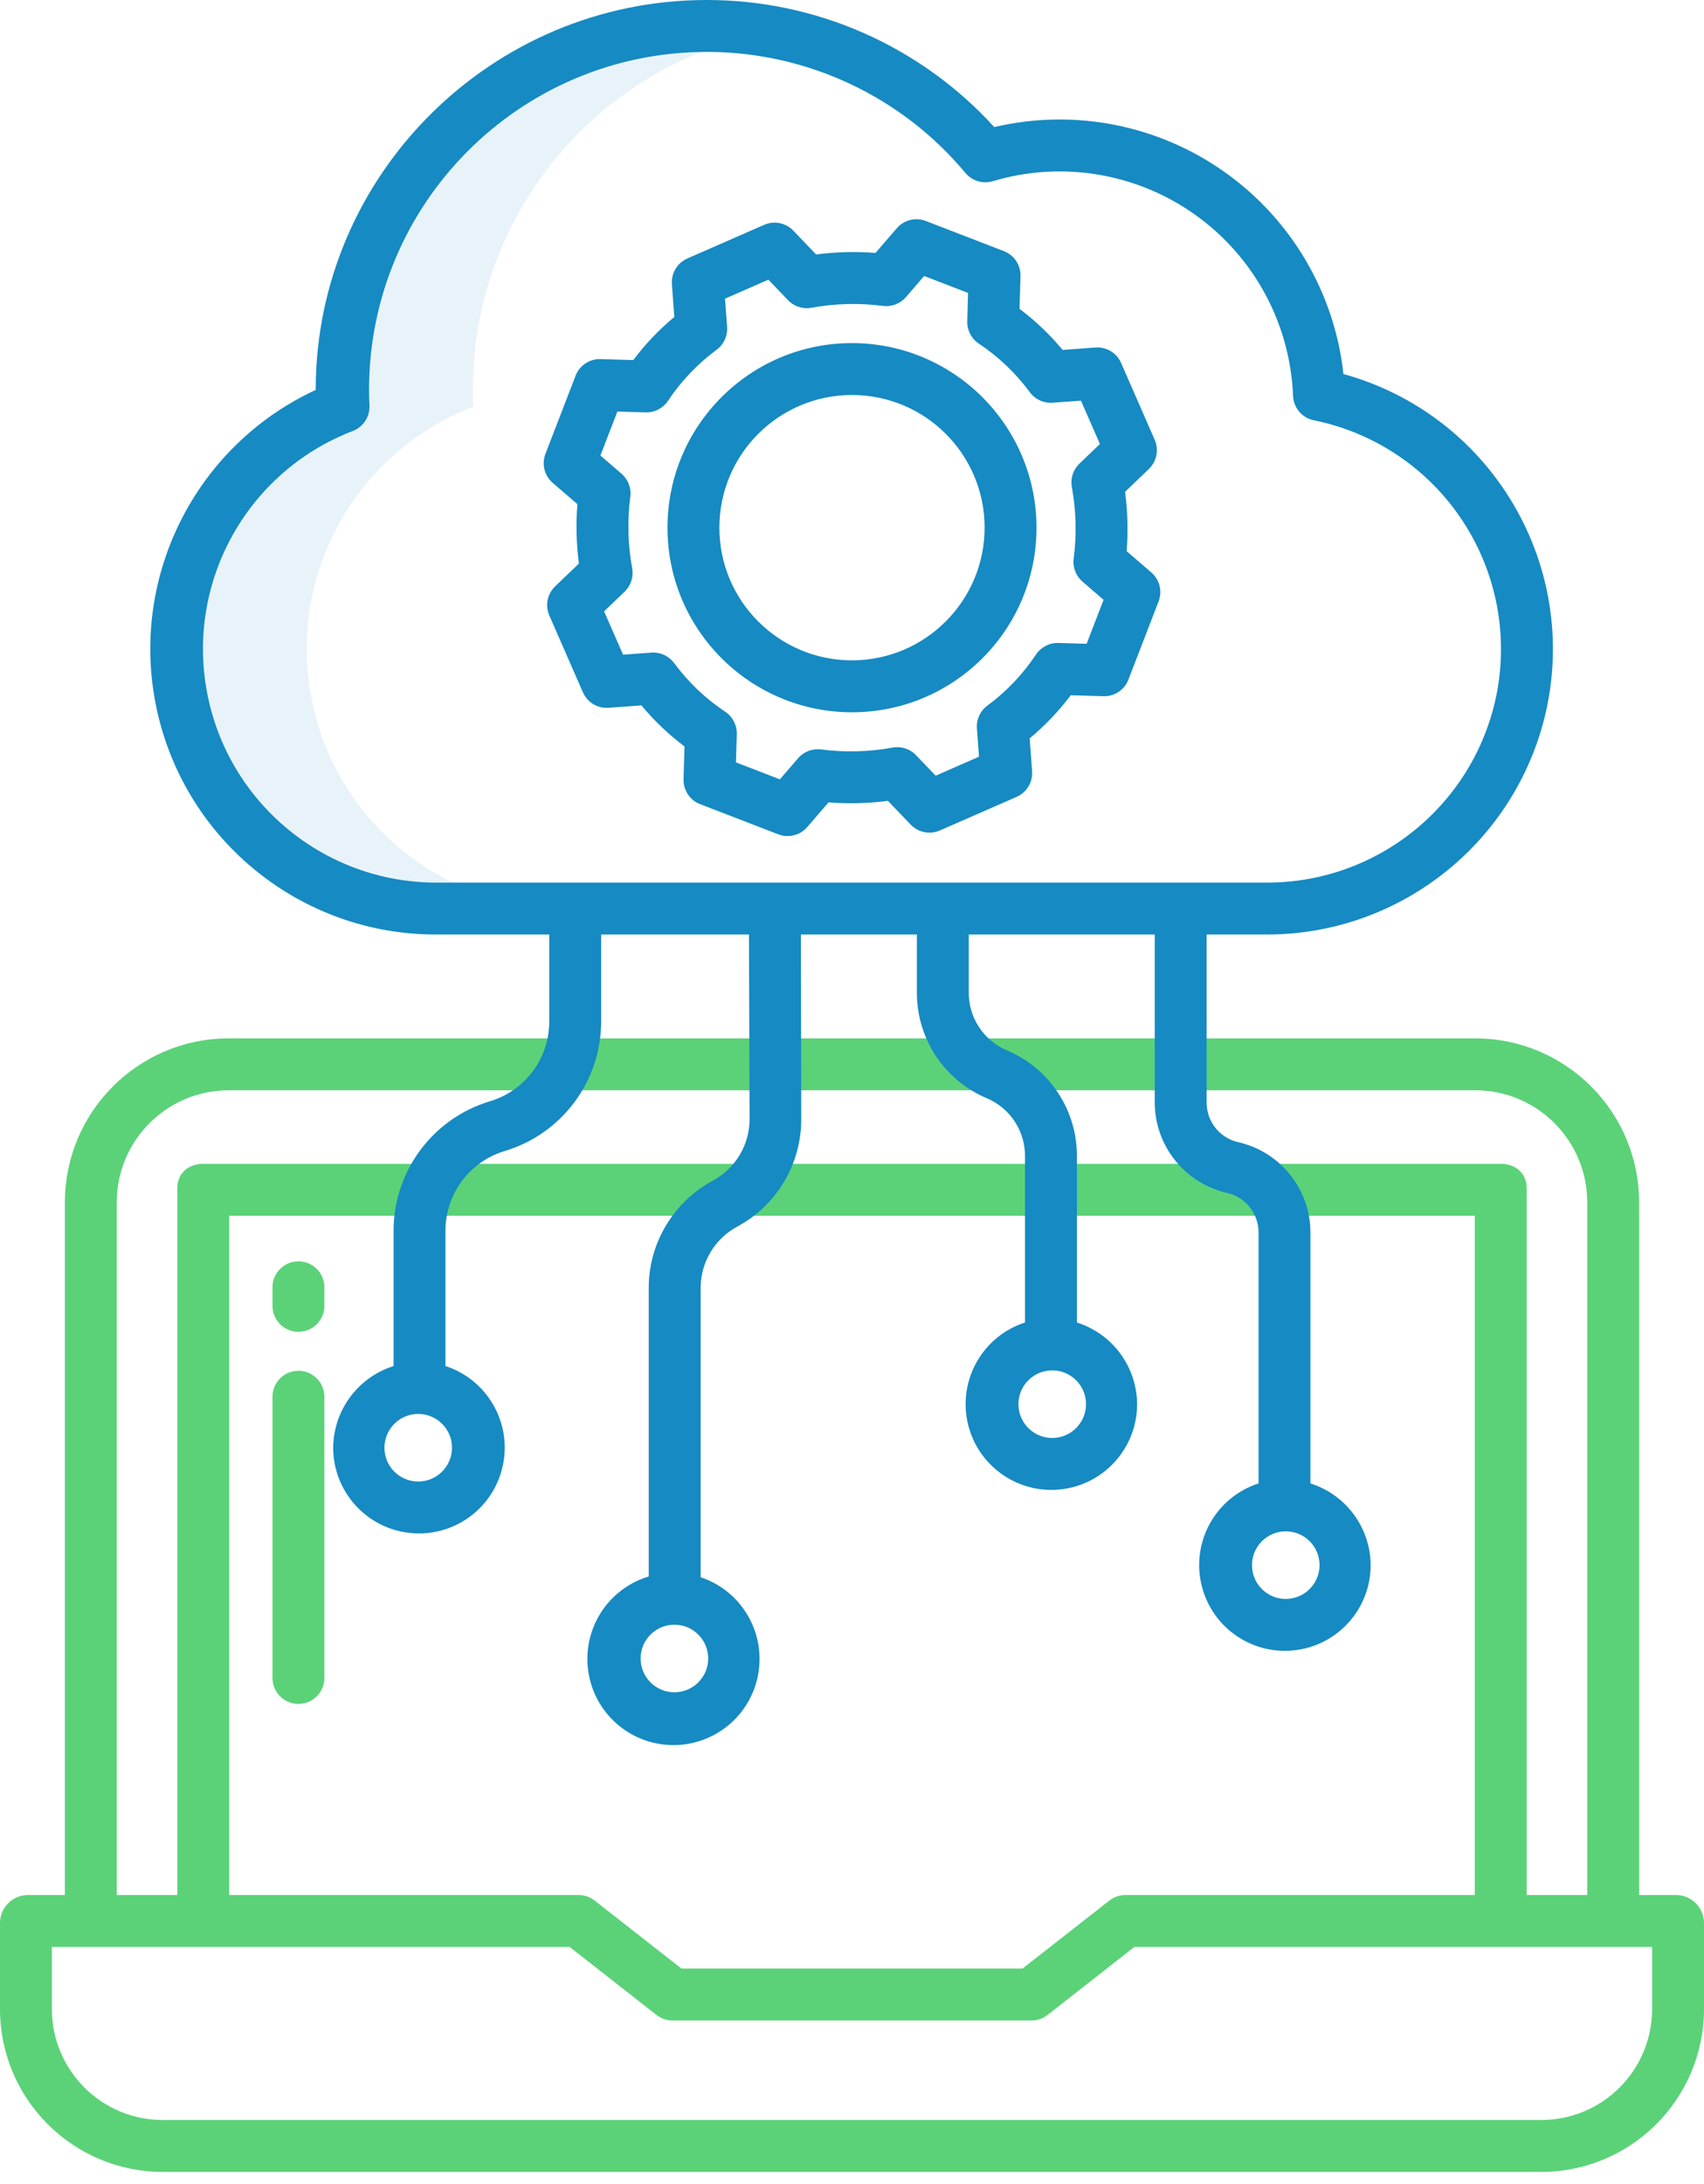
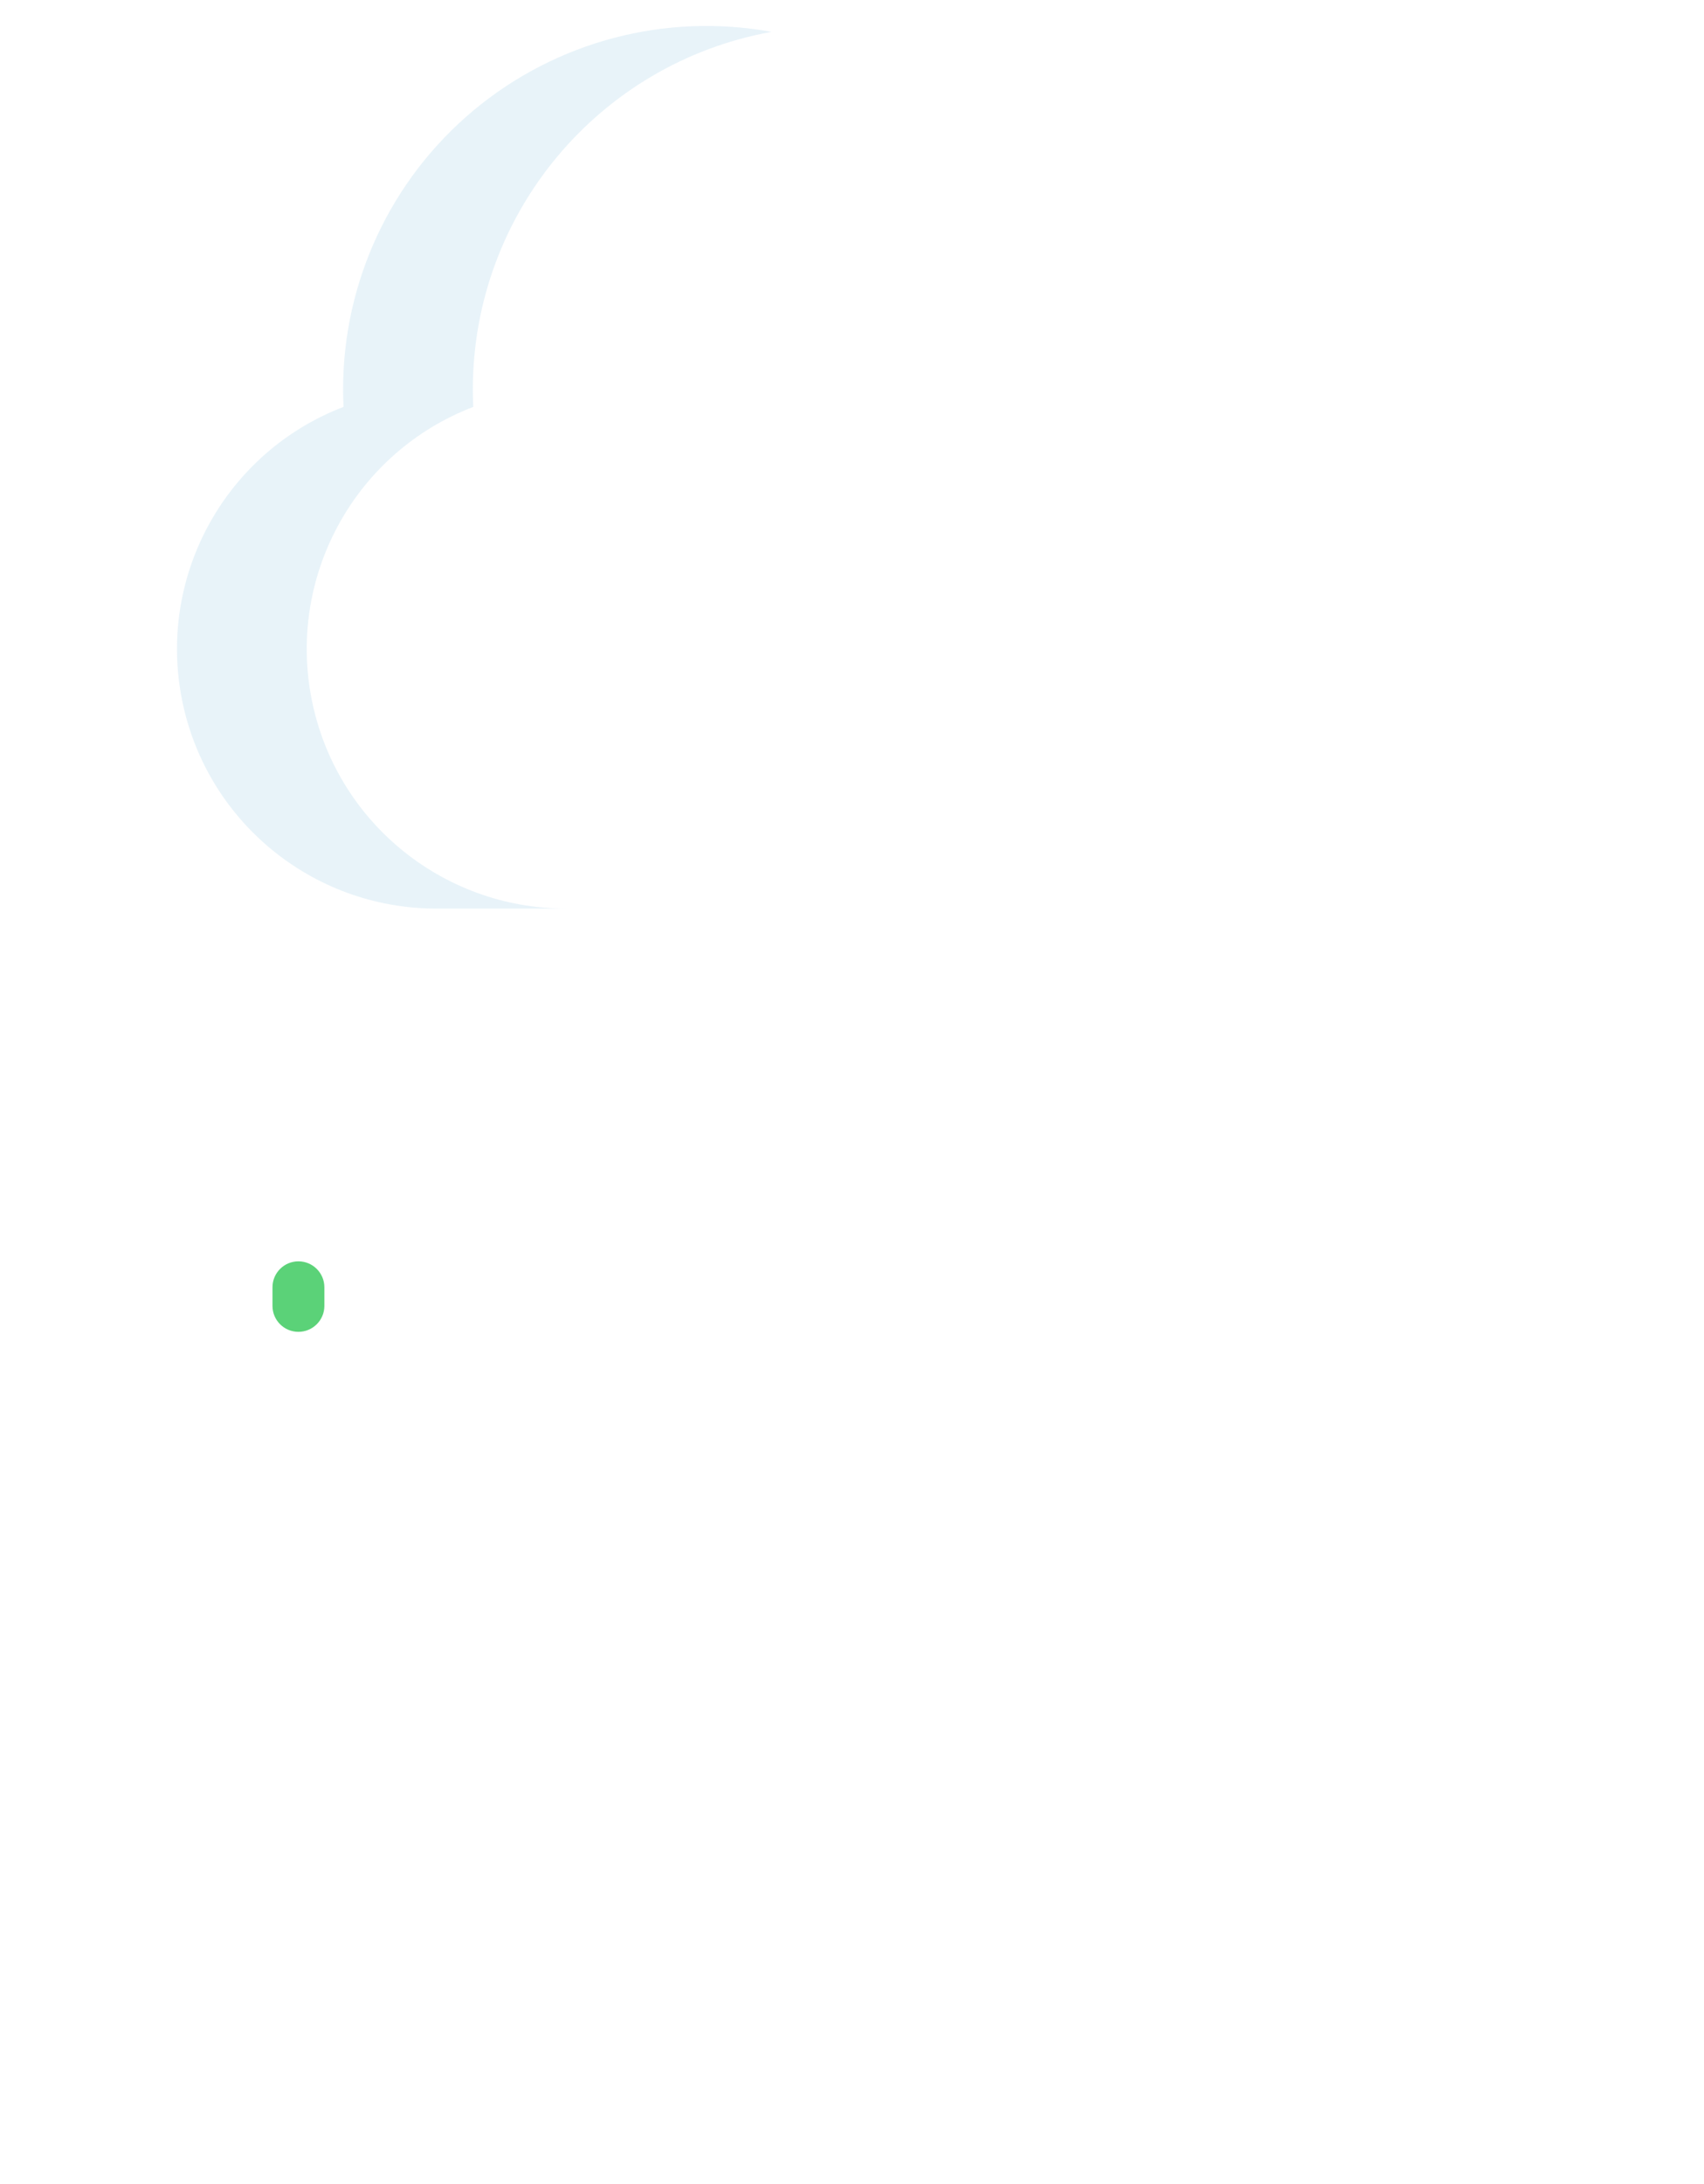
<svg xmlns="http://www.w3.org/2000/svg" width="64px" height="82px" viewBox="0 0 64 82" version="1.1">
  <title>673A3924-E7AE-48BE-A6CF-493A950C51A0</title>
  <g id="🔥-DESIGN" stroke="none" stroke-width="1" fill="none" fill-rule="evenodd">
    <g id="UMS" transform="translate(-546, -2186)" fill-rule="nonzero">
      <g id="solution" transform="translate(165, 2005)">
        <g id="features" transform="translate(0, 117)">
          <g id="2" transform="translate(285, 64)">
            <g id="cloud-computing" transform="translate(96, 0)">
              <path d="M21.269,34.112 C16.572,34.116 12.542,30.767 11.685,26.148 C10.828,21.53 13.39,16.958 17.775,15.277 C17.766,15.063 17.759,14.847 17.759,14.629 C17.758,8.028 22.48,2.373 28.975,1.196 C24.992,0.47 20.893,1.551 17.785,4.145 C14.678,6.74 12.883,10.581 12.886,14.629 C12.886,14.847 12.893,15.063 12.902,15.277 C8.516,16.958 5.955,21.53 6.812,26.148 C7.669,30.767 11.699,34.116 16.396,34.112 L21.269,34.112 Z" id="Path" fill-opacity="0.1" fill="#168AC2" />
-               <path d="M6.115,81.543 L57.885,81.543 C61.251,81.542 63.983,78.822 64,75.456 L64,72.187 C63.992,71.63 63.553,71.175 62.997,71.147 L61.563,71.147 L61.563,45.115 C61.548,41.741 58.82,39.007 55.445,38.985 L8.555,38.985 C5.18,39.007 2.452,41.741 2.437,45.115 L2.437,71.147 L1.003,71.147 C0.447,71.175 0.008,71.63 0,72.187 L0,75.457 C0.017,78.822 2.749,81.542 6.115,81.543 Z M4.386,45.115 C4.4,42.817 6.256,40.955 8.555,40.934 L55.445,40.934 C57.744,40.955 59.6,42.817 59.614,45.115 L59.614,71.147 L57.34,71.147 L57.34,44.594 C57.34,44.055 56.918,43.695 56.38,43.695 L7.62,43.695 C7.082,43.695 6.66,44.055 6.66,44.594 L6.66,71.147 L4.386,71.147 L4.386,45.115 Z M55.391,71.147 L42.271,71.147 C42.054,71.146 41.842,71.219 41.67,71.352 L38.403,73.909 L25.597,73.909 L22.33,71.352 C22.158,71.219 21.946,71.146 21.728,71.147 L8.609,71.147 L8.609,45.645 L55.391,45.645 L55.391,71.147 Z M1.949,73.096 L21.393,73.096 L24.66,75.653 C24.832,75.786 25.044,75.859 25.261,75.858 L38.739,75.858 C38.957,75.859 39.169,75.786 39.341,75.653 L42.607,73.096 L62.051,73.096 L62.051,75.456 C62.035,77.746 60.175,79.594 57.885,79.594 L6.115,79.594 C3.825,79.594 1.965,77.746 1.949,75.456 L1.949,73.096 Z" id="Shape" fill="#5BD278" />
              <path d="M11.208,50.003 C11.746,50.003 12.183,49.567 12.183,49.029 L12.183,48.33 C12.183,47.792 11.746,47.356 11.208,47.356 C10.67,47.356 10.234,47.792 10.234,48.33 L10.234,49.029 C10.234,49.567 10.67,50.003 11.208,50.003 Z" id="Path" fill="#5BD278" />
-               <path d="M11.208,63.973 C11.746,63.973 12.183,63.537 12.183,62.998 L12.183,52.44 C12.183,51.902 11.746,51.465 11.208,51.465 C10.67,51.465 10.234,51.902 10.234,52.44 L10.234,62.998 C10.234,63.537 10.67,63.973 11.208,63.973 L11.208,63.973 Z" id="Path" fill="#5BD278" />
-               <path d="M50.458,14.043 C50.124,10.99 48.496,8.227 45.988,6.454 C43.481,4.681 40.333,4.068 37.343,4.771 C34.575,1.728 30.65,-0.005 26.536,1.0994589e-05 L26.53,1.0994589e-05 C18.467,0.003 11.858,6.566 11.858,14.63 L11.858,14.639 C7.288,16.757 4.809,21.771 5.9,26.688 C6.992,31.606 11.359,35.1 16.396,35.086 L20.629,35.086 L20.629,38.359 C20.628,39.736 19.724,40.95 18.405,41.345 C16.259,41.988 14.787,43.961 14.782,46.201 L14.782,51.287 C13.442,51.711 12.526,52.948 12.514,54.354 C12.516,56.002 13.761,57.383 15.401,57.554 C17.04,57.726 18.544,56.632 18.886,55.02 C19.229,53.407 18.298,51.797 16.731,51.287 L16.731,46.201 C16.732,44.824 17.636,43.611 18.955,43.215 C21.102,42.573 22.574,40.6 22.579,38.359 L22.579,35.086 L28.13,35.086 L28.153,42.033 C28.147,42.993 27.617,43.874 26.771,44.329 C25.294,45.124 24.371,46.663 24.365,48.34 L24.365,59.188 C22.837,59.646 21.872,61.15 22.092,62.73 C22.312,64.311 23.651,65.494 25.246,65.518 C26.842,65.541 28.216,64.398 28.482,62.825 C28.749,61.252 27.829,59.72 26.315,59.216 L26.315,48.34 C26.321,47.381 26.851,46.502 27.697,46.049 C29.173,45.25 30.093,43.707 30.094,42.029 L30.08,35.086 L34.437,35.086 L34.437,37.228 C34.417,38.974 35.457,40.558 37.067,41.234 C37.949,41.609 38.516,42.482 38.497,43.441 L38.497,49.653 C36.929,50.16 35.997,51.77 36.337,53.383 C36.678,54.996 38.182,56.091 39.822,55.92 C41.461,55.749 42.707,54.368 42.708,52.719 C42.699,51.315 41.786,50.077 40.447,49.653 L40.447,43.441 C40.467,41.695 39.427,40.111 37.817,39.435 C36.934,39.06 36.367,38.187 36.386,37.228 L36.386,35.086 L43.371,35.086 L43.371,41.371 C43.363,43.006 44.493,44.426 46.087,44.786 C46.789,44.947 47.281,45.577 47.269,46.297 L47.269,55.695 C45.7,56.202 44.768,57.812 45.109,59.425 C45.449,61.038 46.953,62.133 48.593,61.962 C50.233,61.792 51.479,60.41 51.48,58.761 C51.471,57.357 50.557,56.118 49.218,55.695 L49.218,46.296 C49.226,44.661 48.096,43.241 46.501,42.881 C45.8,42.72 45.307,42.09 45.32,41.37 L45.32,35.086 L47.6,35.086 C52.692,35.077 57.079,31.497 58.109,26.51 C59.232,20.989 55.889,15.542 50.458,14.043 L50.458,14.043 Z M15.708,55.623 C15.007,55.623 14.439,55.055 14.439,54.354 C14.439,53.653 15.007,53.085 15.708,53.085 C16.408,53.085 16.977,53.653 16.977,54.354 C16.976,55.054 16.408,55.622 15.708,55.623 L15.708,55.623 Z M25.33,63.536 C24.629,63.536 24.061,62.968 24.061,62.267 C24.061,61.566 24.629,60.998 25.33,60.998 C26.031,60.998 26.599,61.566 26.599,62.267 C26.598,62.967 26.031,63.535 25.331,63.536 L25.33,63.536 Z M39.521,53.988 C39.008,53.988 38.545,53.679 38.348,53.205 C38.152,52.731 38.26,52.185 38.623,51.822 C38.986,51.459 39.532,51.35 40.006,51.547 C40.481,51.743 40.79,52.206 40.79,52.719 C40.789,53.42 40.221,53.987 39.521,53.988 L39.521,53.988 Z M48.292,60.031 C47.779,60.031 47.316,59.722 47.12,59.247 C46.923,58.773 47.032,58.227 47.395,57.865 C47.758,57.502 48.304,57.393 48.778,57.589 C49.252,57.786 49.561,58.249 49.561,58.762 C49.56,59.462 48.992,60.029 48.292,60.03 L48.292,60.031 Z M56.199,26.121 C55.356,30.202 51.766,33.131 47.599,33.137 L16.397,33.137 C12.169,33.139 8.542,30.124 7.771,25.967 C7,21.81 9.305,17.695 13.252,16.181 C13.643,16.031 13.895,15.648 13.876,15.23 C13.866,15.014 13.861,14.818 13.861,14.628 C13.866,7.631 19.534,1.959 26.531,1.949 L26.536,1.949 C30.291,1.945 33.855,3.61 36.26,6.494 C36.51,6.793 36.914,6.914 37.287,6.803 C39.884,6.027 42.694,6.495 44.9,8.071 C47.105,9.647 48.458,12.154 48.566,14.863 C48.583,15.312 48.905,15.69 49.345,15.779 C51.626,16.241 53.63,17.589 54.915,19.529 C56.201,21.469 56.663,23.84 56.199,26.12 L56.199,26.121 Z" id="Shape" fill="#168AC2" />
-               <path d="M32,12.881 C28.173,12.881 25.07,15.984 25.07,19.811 C25.07,23.639 28.173,26.742 32,26.742 C35.827,26.742 38.93,23.639 38.93,19.811 C38.926,15.986 35.826,12.886 32,12.881 L32,12.881 Z M32,24.792 C29.249,24.792 27.019,22.562 27.019,19.811 C27.019,17.061 29.249,14.83 32,14.83 C34.751,14.83 36.981,17.061 36.981,19.811 C36.978,22.561 34.749,24.789 32,24.792 L32,24.792 Z" id="Shape" fill="#168AC2" />
-               <path d="M42.315,20.693 C42.374,19.95 42.354,19.203 42.257,18.464 L43.151,17.606 C43.446,17.323 43.533,16.886 43.369,16.512 L42.108,13.628 C41.943,13.25 41.556,13.017 41.144,13.047 L39.911,13.138 C39.433,12.562 38.89,12.045 38.292,11.596 L38.329,10.367 C38.341,9.954 38.091,9.578 37.705,9.429 L34.771,8.296 C34.387,8.148 33.951,8.257 33.683,8.569 L32.883,9.496 C32.139,9.437 31.392,9.457 30.653,9.554 L29.796,8.66 C29.513,8.365 29.076,8.277 28.701,8.441 L25.818,9.703 C25.439,9.869 25.206,10.255 25.236,10.668 L25.327,11.9 C24.752,12.378 24.234,12.921 23.785,13.519 L22.556,13.482 C22.143,13.469 21.766,13.719 21.618,14.106 L20.486,17.04 C20.338,17.424 20.447,17.859 20.758,18.128 L21.686,18.929 C21.627,19.672 21.646,20.419 21.743,21.158 L20.85,22.015 C20.555,22.298 20.468,22.735 20.632,23.109 L21.893,25.992 C22.059,26.371 22.445,26.604 22.857,26.574 L24.09,26.483 C24.568,27.058 25.111,27.576 25.709,28.025 L25.673,29.254 C25.661,29.667 25.91,30.043 26.296,30.192 L29.23,31.324 C29.614,31.472 30.05,31.363 30.319,31.052 L31.119,30.124 C31.862,30.183 32.609,30.164 33.348,30.067 L34.206,30.961 C34.488,31.256 34.925,31.343 35.3,31.179 L38.183,29.918 C38.561,29.752 38.794,29.366 38.764,28.954 L38.673,27.721 C39.249,27.243 39.766,26.7 40.215,26.102 L41.444,26.138 C41.858,26.151 42.234,25.901 42.382,25.515 L43.515,22.58 C43.663,22.197 43.554,21.761 43.242,21.492 L42.315,20.693 Z M40.812,24.171 L39.751,24.139 C39.415,24.13 39.098,24.294 38.911,24.573 C38.418,25.314 37.8,25.963 37.084,26.492 C36.815,26.691 36.667,27.014 36.692,27.347 L36.77,28.41 L35.142,29.122 L34.403,28.352 C34.177,28.115 33.847,28.009 33.525,28.068 C32.639,28.23 31.733,28.253 30.84,28.137 C30.515,28.095 30.19,28.219 29.976,28.467 L29.292,29.26 L27.641,28.623 L27.673,27.562 C27.682,27.226 27.519,26.909 27.239,26.722 C26.498,26.229 25.849,25.61 25.32,24.895 C25.12,24.626 24.798,24.478 24.465,24.502 L23.402,24.58 L22.689,22.952 L23.46,22.214 C23.696,21.987 23.803,21.657 23.744,21.335 C23.581,20.449 23.558,19.543 23.674,18.65 C23.716,18.325 23.592,18.001 23.344,17.786 L22.551,17.102 L23.188,15.452 L24.249,15.483 C24.585,15.493 24.902,15.329 25.089,15.049 C25.582,14.308 26.201,13.659 26.917,13.13 C27.185,12.931 27.334,12.608 27.309,12.275 L27.231,11.213 L28.859,10.5 L29.597,11.271 C29.824,11.507 30.154,11.614 30.476,11.555 C31.362,11.392 32.268,11.369 33.162,11.485 C33.487,11.527 33.811,11.403 34.025,11.156 L34.709,10.362 L36.36,10.999 L36.329,12.06 C36.319,12.396 36.483,12.714 36.762,12.9 C37.503,13.393 38.152,14.012 38.681,14.728 C38.88,14.997 39.203,15.145 39.536,15.12 L40.599,15.042 L41.311,16.67 L40.541,17.409 C40.304,17.635 40.198,17.965 40.257,18.287 C40.419,19.173 40.442,20.079 40.326,20.972 C40.284,21.297 40.408,21.622 40.656,21.836 L41.449,22.52 L40.812,24.171 Z" id="Shape" fill="#168AC2" />
            </g>
          </g>
        </g>
      </g>
    </g>
  </g>
</svg>